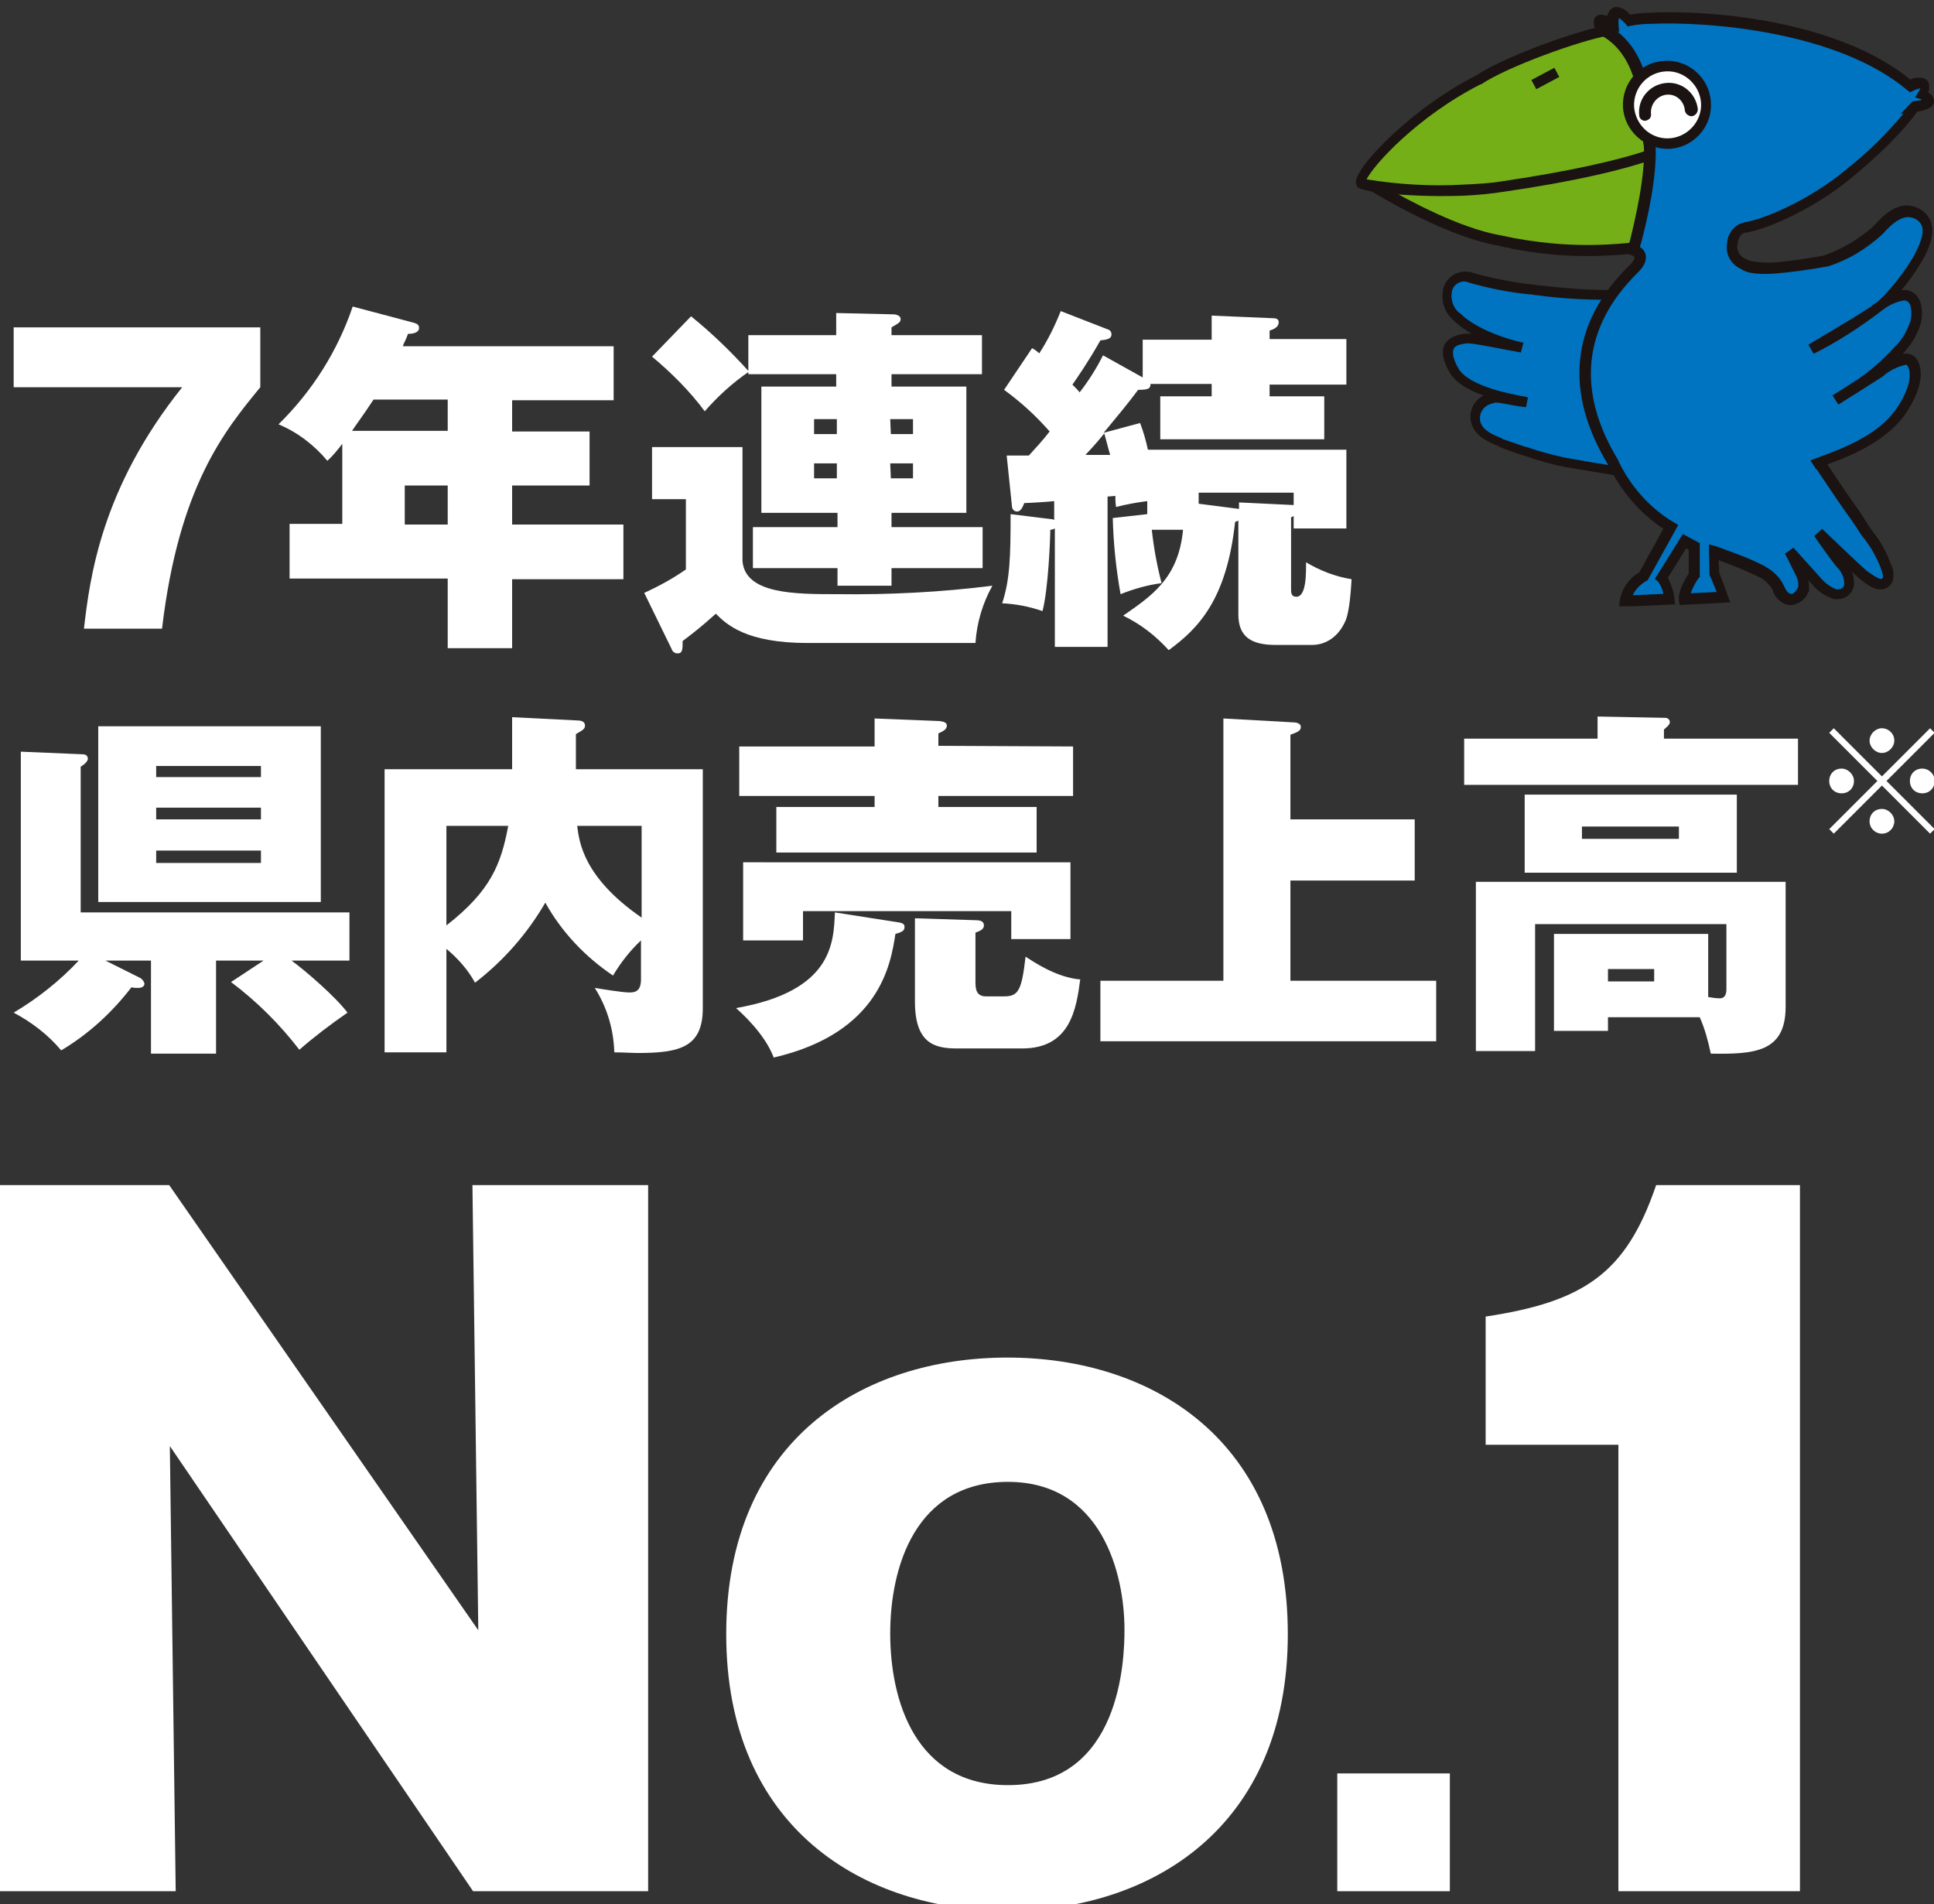
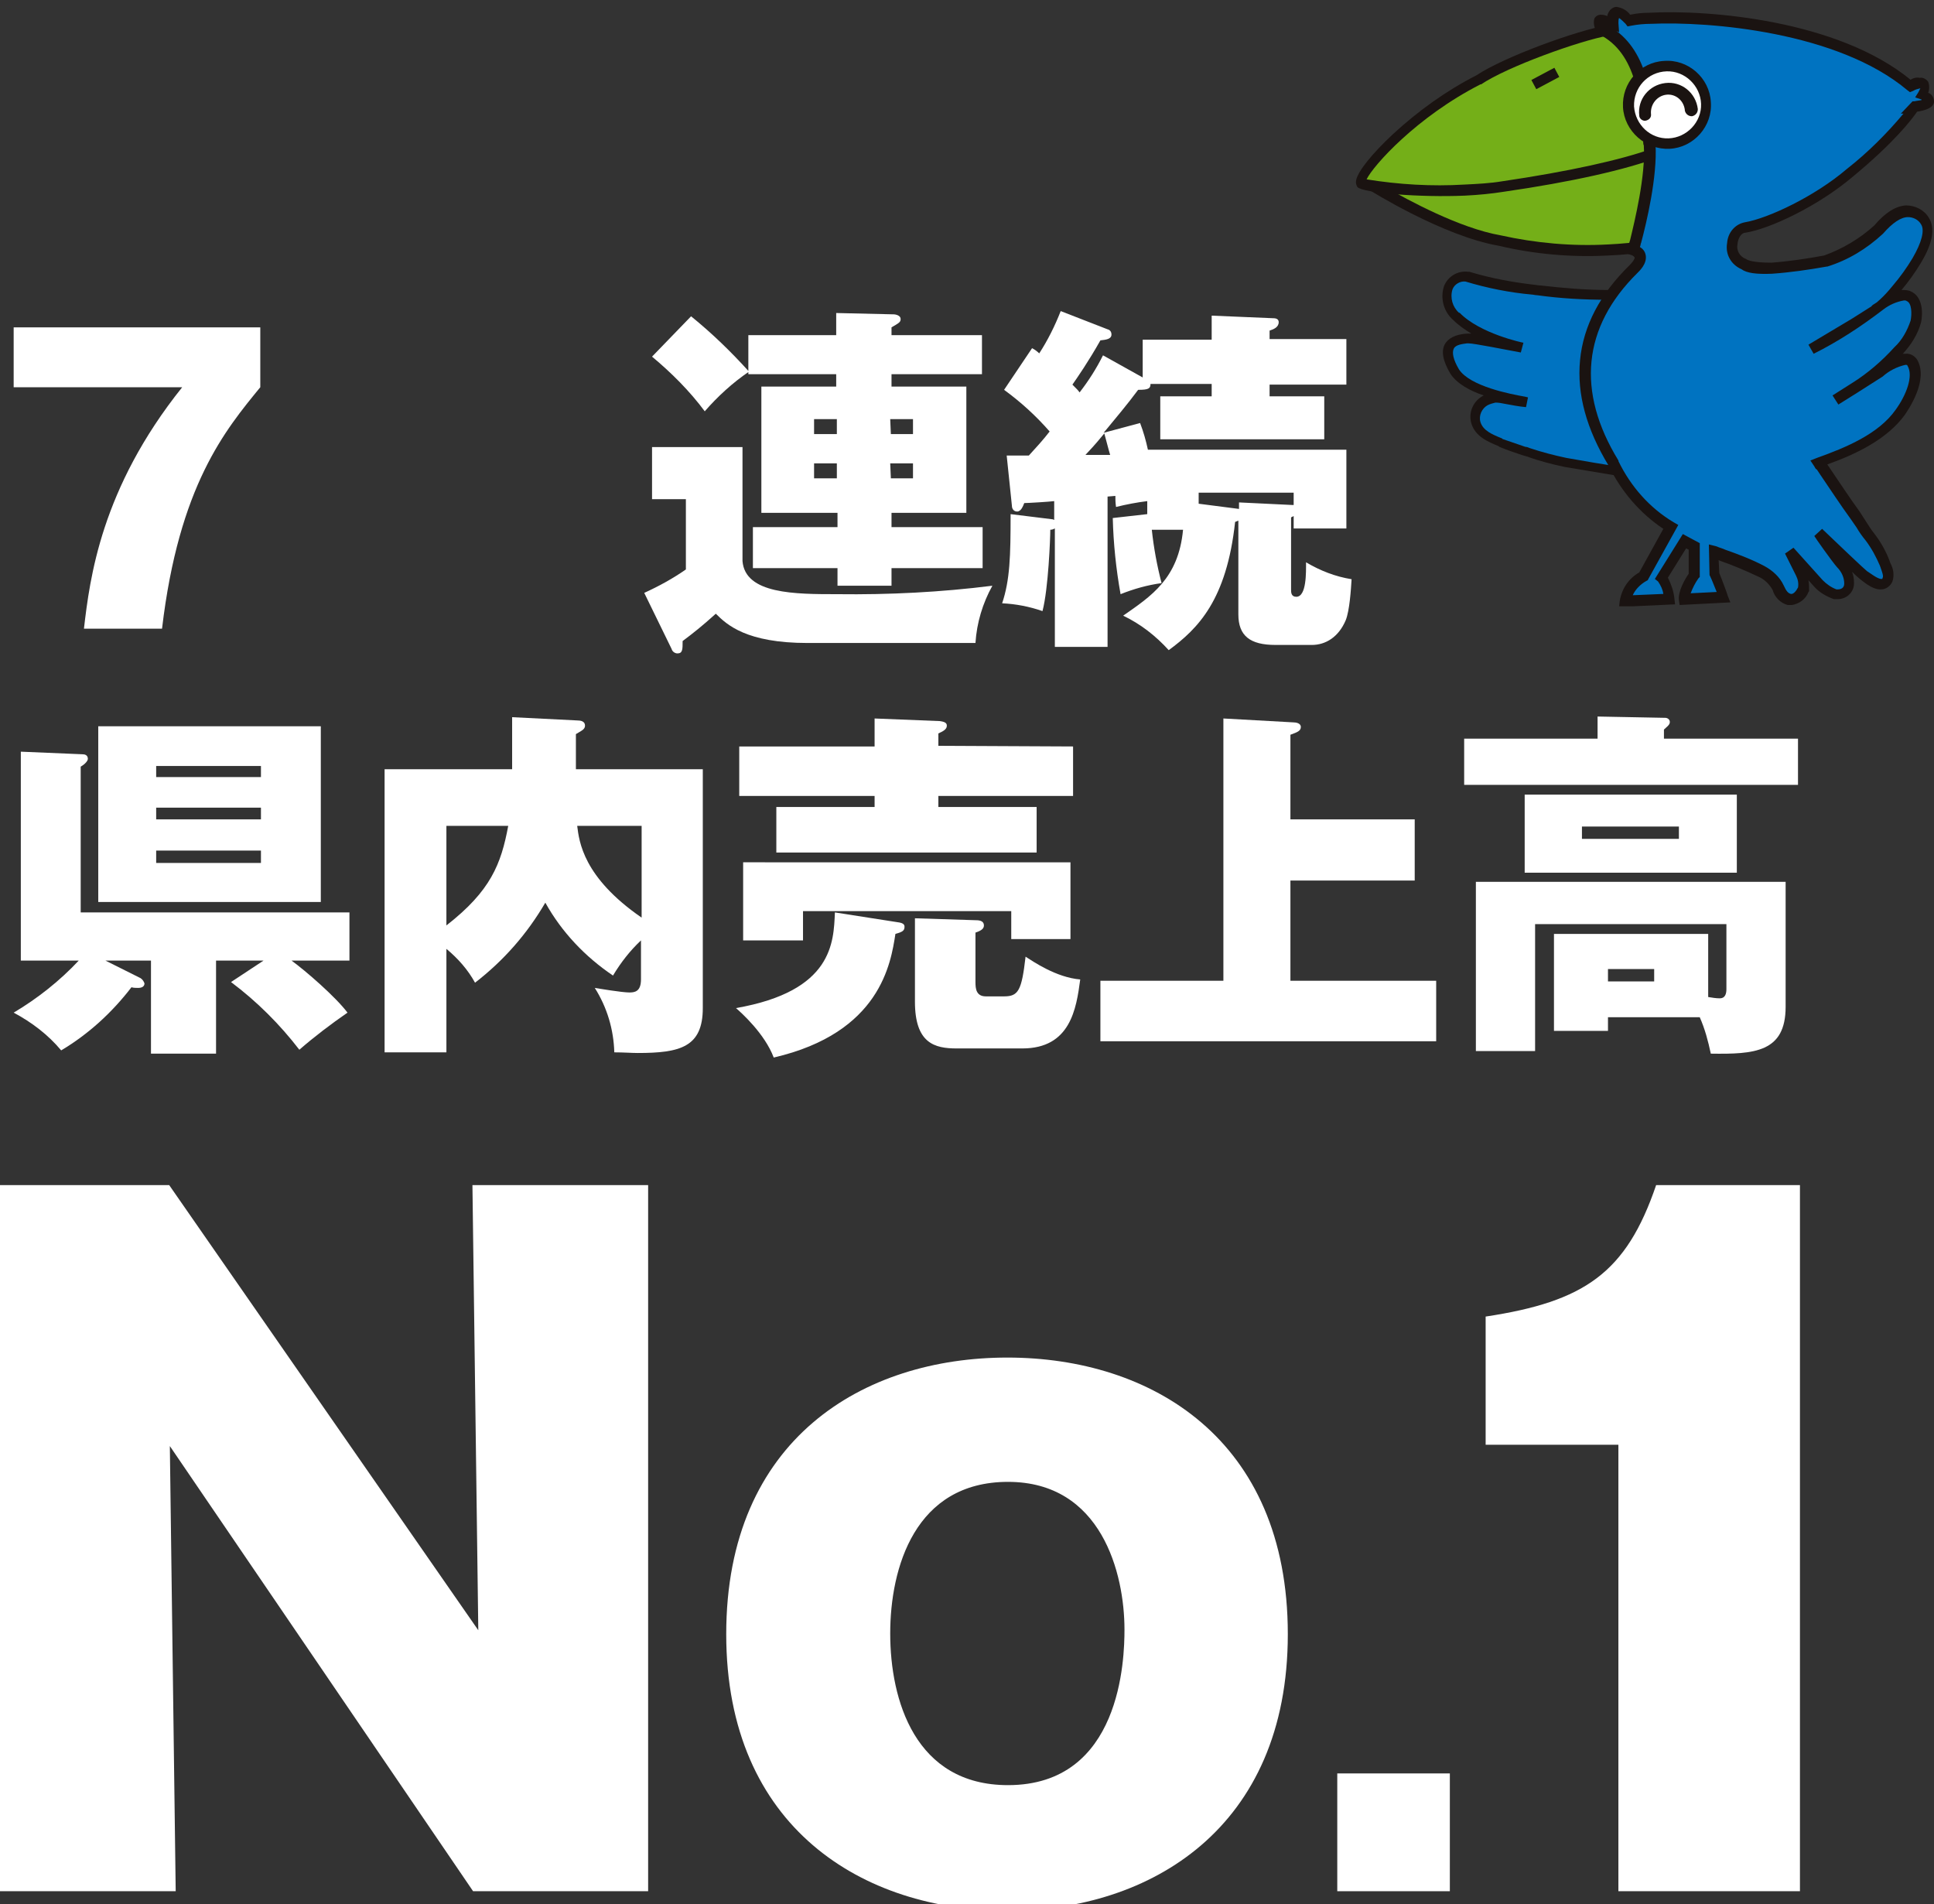
<svg xmlns="http://www.w3.org/2000/svg" xmlns:xlink="http://www.w3.org/1999/xlink" version="1.1" id="レイヤー_1" x="0px" y="0px" viewBox="0 0 297.2 292.6" style="enable-background:new 0 0 297.2 292.6;" xml:space="preserve">
  <rect x="0" y="0" width="297.2" height="292.6" fill="#333333" stroke="none" />
  <style type="text/css">
	.st0{fill:#FFFFFF;}
	.st1{clip-path:url(#SVGID_2_);}
	.st2{fill:#0073C1;}
	.st3{fill:#1A1311;}
	.st4{fill:#74AF18;}
	.st5{fill:none;}
</style>
  <path id="パス_2" class="st0" d="M1115,572c0,91.7-64.7,130.7-132.4,130.7c-68.1,0-132.8-39-132.8-130.7  c0-92.1,64.7-130.7,132.8-130.7C1050.2,441.3,1115,479.9,1115,572 M982.6,643.4c53.5,0,55.2-59.8,55.2-73.5  c0-26.6-10.8-69.7-55.2-69.7c-44,0-55.6,40.7-55.6,71.8C927,603.2,938.6,643.4,982.6,643.4" />
  <rect id="長方形_1" x="1138.2" y="638" class="st0" width="53.1" height="55.6" />
-   <path id="パス_3" class="st0" d="M1271,693.6V482.8h-62.7v-60.6c46.9-7.1,66.4-20.8,80.5-62.2h68.1v333.7H1271z" />
  <g>
    <g id="グループ_156" transform="translate(259.606 107.961)">
      <g>
        <defs>
          <rect id="SVGID_1_" x="-51.3" y="-107" width="89" height="92.2" />
        </defs>
        <clipPath id="SVGID_2_">
          <use xlink:href="#SVGID_1_" style="overflow:visible;" />
        </clipPath>
        <g id="グループ_155" transform="translate(0 0)" class="st1">
          <path id="パス_793" class="st2" d="M-10.8-62.9c-2.6,0.7-11.2-0.4-13.1-0.6c-3.5-0.3-6.9-1-10.2-2c-3.8-0.2-3.9,4.3-1.7,6.1      c3.3,3.4,10.2,4.8,10.2,4.8s-7.1-1.4-8.2-1.4c-3,0-4.4,1.5-2.3,5.1c2,3.1,8.8,4.2,11.1,4.6c-4.1-0.4-4.4-1.2-6.4-0.3      c-1.3,0.6-1.9,2.1-1.5,3.5c0.5,1.7,2.3,2.4,3.9,3.1c1.4,0.6,2.8,1,4.3,1.5c1.9,0.7,3.8,1.2,5.7,1.6c3.1,0.6,6.3,1.1,9.5,1.6      L-10.8-62.9z" />
          <path id="パス_794" class="st3" d="M-8.7-34.5L-10-63.9l-1,0.3c-0.5,0.1-1,0.2-1.4,0.2c-3.5,0-7-0.3-10.5-0.7      c-0.4,0-0.7-0.1-0.9-0.1h0c-3.4-0.4-6.7-1-10-2l-0.1,0H-34c-1.6-0.2-3.1,0.7-3.7,2.2c-0.6,1.8-0.1,3.9,1.4,5.2      c0.8,0.8,1.8,1.5,2.8,2.1c-0.1,0-0.2,0-0.2,0h0c-0.1,0-0.3,0-0.4,0c-2.1,0.1-3,0.9-3.4,1.5c-0.7,1.1-0.4,2.7,0.8,4.7l0,0      c1,1.5,3,2.6,5.1,3.3c-1.6,0.8-2.4,2.6-1.9,4.3c0.6,2,2.5,2.8,4.2,3.5l0.1,0.1c1.2,0.5,2.4,0.9,3.6,1.3l0.7,0.2      c1.9,0.7,3.9,1.2,5.8,1.6c3,0.5,6,1,9,1.5L-8.7-34.5z M-11.5-62l1.1,25.8c-2.8-0.4-5.7-0.9-8.5-1.4c-1.9-0.4-3.8-0.9-5.6-1.5      c-0.2-0.1-0.5-0.2-0.7-0.2c-1.2-0.4-2.3-0.8-3.5-1.2l-0.1-0.1c-1.5-0.6-2.9-1.2-3.3-2.5c-0.3-1,0.2-2.1,1.1-2.6      c0.4-0.2,0.8-0.3,1.2-0.4c0.5,0,1,0.1,1.5,0.2c1.1,0.2,2.1,0.4,3.2,0.5l0.3-1.5l-0.4-0.1c-2.3-0.4-8.5-1.6-10.2-4.2      c-0.9-1.5-1.1-2.6-0.8-3.2c0.3-0.6,1.3-0.7,2-0.8c0.1,0,0.2,0,0.3,0c0.8,0,5.3,0.9,8,1.4l0.4-1.5c-0.1,0-6.7-1.4-9.8-4.6l-0.1,0      c-1-0.9-1.4-2.3-1-3.6c0.3-0.8,1.2-1.3,2-1.2c3.3,1,6.8,1.7,10.2,2c0.2,0,0.5,0.1,0.8,0.1c3.6,0.5,7.2,0.7,10.8,0.7      C-12.1-62-11.8-62-11.5-62" />
          <path id="パス_795" class="st4" d="M-5.6-70.3c-7.8,1.3-15.9,1.1-23.6-0.7c-8.6-1.5-19.9-8.6-19.9-8.6l45.8-8.7L-5.6-70.3z" />
          <path id="パス_796" class="st3" d="M-12.5-68.7L-12.5-68.7c2.4-0.1,4.7-0.3,7-0.8l0.6-0.1l2.5-19.7L-51.2-80l1.8,1.1      c0.5,0.3,11.5,7.2,20.1,8.7C-23.8-68.9-18.1-68.4-12.5-68.7 M-6.3-71c-2.1,0.3-4.1,0.5-6.2,0.6l0,0c-5.5,0.3-11.1-0.2-16.5-1.4      l0,0c-6.3-1.1-14.2-5.4-17.7-7.4l42.5-8.1L-6.3-71z" />
          <path id="パス_797" class="st4" d="M-12.5-103.3c-4.8,0.8-16,5-19.9,7.6c-11.2,5.7-18.8,14.8-18,15.9      c0.7,0.6,12.2,1.9,21.8,0.5c9.6-1.4,18.4-3.3,23.6-5.2C-2.8-86-8-103.8-12.5-103.3" />
          <path id="パス_798" class="st3" d="M-34.5-77.9c2.1-0.1,4.1-0.3,6-0.6c10.4-1.5,18.8-3.4,23.8-5.3l0.1,0l0.1,0      c0.8-0.5,1.1-1.8,0.8-4.1c-0.3-2.1-0.7-4.2-1.4-6.2c-0.8-2.4-3.6-10.2-7.2-10c-0.1,0-0.1,0-0.2,0l0,0c-4.8,0.8-16,4.9-20.2,7.7      c-4.7,2.4-9,5.5-12.9,9.1c-3.1,2.9-5.3,5.6-5.6,7c-0.1,0.4,0,0.8,0.2,1.1l0,0l0,0C-50-78.3-41.4-77.6-34.5-77.9 M-5.5-85.2      c-4.9,1.8-13.1,3.6-23.3,5.1c-1.8,0.3-3.7,0.4-5.8,0.5c-5,0.3-10,0-15-0.8c1-2.1,7.7-9.6,17.5-14.6L-32-95      c4-2.7,15.1-6.7,19.6-7.5c1-0.1,2.4,1.5,3.7,4.2c1.2,2.6,2.2,5.3,2.8,8.2C-5.1-86.9-5.3-85.5-5.5-85.2" />
          <path id="パス_799" class="st2" d="M33.8-94.8c-12.9-10.9-38.5-11.1-43.2-10.1c-2.7-3.1-2.5,0.5-2.5,0.5      c-3.3-1.6-1.6,0.9-1.6,0.9c6.7,3.2,6.9,12.1,7.3,17.8c0.4,5.8-2.2,14.6-2.5,16.2c2.4,0.9,0,3,0,3c-8.8,8.6-9.7,19-3.1,29.8      c1.9,4.1,5,7.5,8.8,9.8l-4.2,7.6c0,0-2.6,1.3-2.7,3.8l6.8-0.3c-0.4-2.5-1.2-3.3-1.2-3.3l3.5-5.6L0.8-24l0,4.4      c0,0-1.7,2.3-1.5,3.7l6-0.3c0,0-0.8-2.4-1.3-3.5l-0.1-3.3c2.5,0.8,4.9,1.8,7.3,2.9c1.1,0.5,2.1,1.4,2.6,2.5      c0.3,0.8,0.7,1.6,1.7,1.8c1.1,0.2,1.7-0.8,2.1-1.6c0.1-0.8-0.1-1.7-0.4-2.4l-1.7-3.4l4.3,4.8c0.7,0.7,1.6,1.3,2.6,1.7      c0.9,0.2,1.9-0.4,2.1-1.3c0-0.1,0-0.2,0-0.4c0-1.1-0.5-2.2-1.3-3c-0.7-0.9-3.4-4.8-3.4-4.8s6.4,6.1,7,6.6c0.9,0.7,3,2.4,3.8,0.7      c0.3-0.7-0.2-1.8-0.4-2.5c-0.5-1.5-1.3-2.9-2.3-4.1c-0.8-1.1-1.5-2.2-2.3-3.3c-1.6-2.2-3.1-4.5-4.6-6.7c-0.3-0.5-0.7-1-1-1.5      c4.6-1.6,9.7-3.8,12.5-7.7c1.4-1.9,3.1-5.4,1.8-7.6c-0.6-1.1-2.9-0.1-5,1.4c-1.7,1.1-6.8,4.3-6.8,4.3l3-1.9      c2.5-1.5,4.8-3.4,6.7-5.7c1.2-1.3,2.1-2.8,2.6-4.5c0.2-1.1,0.3-3.3-1.1-3.9c-1.8-0.7-5.3,2.1-5.3,2.1l-3,2.2l-6.8,4      c0,0,9.5-4.9,12.6-8.8c1.3-1.6,2.5-3.2,3.6-5c0.9-1.5,2.3-4.4,1.3-6c0,0-2.4-4.2-7.2,1.3c-2.3,2.2-5.1,3.8-8.1,4.8      c0,0-10.5,2.2-12.5,0.5c-2.8-1.1-1.9-5.4,0.2-5.6c3.7-0.6,11-4,16.1-8.4c7.9-6.6,10-10.3,9.9-10.2c4.3-0.6,1.2-1.8,1.2-1.8      S37.5-96.6,33.8-94.8" />
          <path id="パス_800" class="st3" d="M15.8-15c1.1-0.2,2.1-0.9,2.5-2l0.1-0.1l0-0.2c0-0.5,0-1-0.1-1.5l0.9,1      c0.8,0.9,1.9,1.5,3,1.9l0.1,0c0.2,0,0.3,0,0.5,0c1.4,0,2.5-1.1,2.5-2.4c0,0,0,0,0-0.1c0-0.6-0.1-1.2-0.3-1.7      c0.6,0.6,1.1,1,1.2,1.1l0,0c1,0.8,2.2,1.7,3.3,1.6c0.7,0,1.4-0.5,1.7-1.2c0.3-0.9,0.2-1.9-0.3-2.8c0-0.1-0.1-0.2-0.1-0.3      c-0.6-1.6-1.4-3-2.4-4.3c-0.5-0.6-0.9-1.3-1.3-1.9c-0.3-0.5-0.6-0.9-0.9-1.4c-1.6-2.2-3.1-4.5-4.6-6.7c-0.1-0.2-0.3-0.4-0.4-0.6      c4.5-1.6,9.2-3.9,11.9-7.6c0.6-0.9,3.7-5.4,1.9-8.5c-0.4-0.6-1.1-1-1.8-0.9c-0.1,0-0.3,0-0.4,0l0,0c1.3-1.4,2.3-3,2.8-4.8      c0.3-1.4,0.3-4-1.6-4.8c-0.4-0.2-0.9-0.2-1.4-0.2c1.1-1.3,2.1-2.7,3-4.2c1.8-3,2.2-5.3,1.2-6.9c-0.7-1.2-2.1-1.9-3.5-1.9      c-1.6,0.1-3.2,1.1-4.9,3.1c-2.2,2-4.9,3.6-7.7,4.6c-2.7,0.5-5.4,0.9-8.1,1.1C9.7-67.6,9-68,8.8-68.1l-0.1-0.1l-0.1,0      c-0.9-0.4-1.4-1.3-1.2-2.3c0.1-0.9,0.6-1.7,1.2-1.7h0c3.8-0.6,11.2-4.1,16.5-8.6c6.3-5.2,9-8.7,9.9-10c1.3-0.2,2.5-0.6,2.6-1.5      c0-0.6-0.3-1.2-0.9-1.4c0.2-0.5,0.2-1.2,0-1.7c-0.3-0.4-0.8-0.7-1.3-0.6C35-96.1,34.4-96,34-95.7C22.8-104.9,2.9-106.5-6.2-106      c-1,0-1.9,0.1-2.9,0.3c-0.5-0.7-1.3-1.1-2.1-1.2c-0.4,0-0.7,0.2-1,0.5c-0.2,0.3-0.4,0.6-0.4,0.9c-0.3-0.1-0.6-0.2-1-0.2      c-0.4,0-0.8,0.2-1,0.6c-0.2,0.7,0,1.5,0.4,2.1l0.1,0.2l0.2,0.1c5.9,2.9,6.4,10.6,6.8,16.3c0,0.3,0,0.6,0.1,0.8      C-6.7-81-8.4-74-9.1-71.1c-0.2,0.6-0.3,1.1-0.3,1.4L-9.6-69l0.6,0.2c0.4,0.1,0.5,0.3,0.6,0.4c0,0.3-0.4,0.8-0.8,1.2l0,0      c-4.5,4.4-7.1,9.3-7.6,14.6c-0.5,5.2,1,10.6,4.4,16.2c1.9,3.9,4.8,7.3,8.4,9.7L-7.7-20c-1.6,0.9-2.7,2.5-3,4.4l-0.1,0.9l8.6-0.4      L-2.3-16c-0.1-1.1-0.5-2.2-1-3.2l2.8-4.5l0.4,0.2l0,3.7c-0.5,0.7-1.7,2.7-1.5,4.1l0.1,0.7l7.8-0.4l-0.4-1c0-0.1-0.8-2.3-1.3-3.5      l-0.1-2l0.2,0.1c2,0.7,3.9,1.5,5.8,2.4c1,0.4,1.8,1.2,2.3,2.1c0.3,1.1,1.2,2,2.3,2.3C15.5-15,15.6-15,15.8-15 M16.7-17.7      c-0.3,0.6-0.7,1-1,1c0,0-0.1,0-0.1,0c-0.4-0.1-0.7-0.4-1.1-1.3c-0.6-1.3-1.7-2.3-3-3c-1.9-1-4-1.8-6-2.5      c-0.4-0.2-0.9-0.3-1.3-0.5L3-24.3l0.1,4.7l0.1,0.2c0.3,0.6,0.7,1.7,1,2.4l-4,0.2c0.3-0.8,0.7-1.6,1.2-2.3l0.2-0.2l0-5.2L-1-25.9      L-5.3-19l0.5,0.4c0.4,0.6,0.7,1.2,0.8,1.9l-4.7,0.2c0.4-0.9,1.2-1.7,2.1-2.2l0.2-0.1l0.1-0.2l4.6-8.3l-0.7-0.4      c-3.7-2.2-6.6-5.5-8.5-9.4l0-0.1c-6.5-10.6-5.5-20.5,2.9-28.8c0.3-0.3,1.5-1.4,1.3-2.7c-0.1-0.6-0.4-1-0.9-1.3      c0.1-0.2,0.1-0.5,0.2-0.7c0.8-3,2.5-10.1,2.2-15.1c0-0.3,0-0.5-0.1-0.8c-0.3-5.2-0.8-12.8-5.9-16.6l0.4,0.2l-0.1-1.4      c0-0.3,0-0.6,0.1-0.8c0.4,0.3,0.7,0.6,1,0.9l0.3,0.4l0.5-0.1c1-0.2,2.1-0.3,3.1-0.3c8.9-0.4,28.7,1.2,39.4,10.2l0.4,0.3l0.5-0.2      c0.3-0.2,0.7-0.3,1.1-0.4c-0.1,0.2-0.2,0.4-0.3,0.6l-0.5,0.8l0.9,0.3c0,0,0.1,0,0.1,0.1c-0.3,0.1-0.7,0.1-1.1,0.2l-0.3,0      l-1.8,1.9l0.4,0c-2.6,3.1-5.5,6-8.7,8.5c-4.9,4.2-12.1,7.6-15.7,8.2c-1.5,0.3-2.6,1.6-2.7,3.2c-0.3,1.7,0.6,3.3,2.2,4      c0.8,0.6,2.3,0.8,4.7,0.7c2.8-0.2,5.6-0.6,8.4-1.1l0.1,0c3.2-1,6-2.7,8.5-5l0.1-0.1c1.4-1.6,2.7-2.5,3.8-2.5      c0.8,0,1.6,0.4,2,1.1c0.6,0.9,0.1,2.8-1.3,5.2c-0.9,1.5-1.9,2.9-3.1,4.3l-0.5,0.6c-0.6,0.7-1.2,1.3-1.9,1.9      c-0.5,0.3-0.8,0.5-0.8,0.6L25-59l-6.7,4l0.8,1.4c3.8-1.9,7.3-4.2,10.7-6.8c0.9-0.7,2-1.2,3.2-1.4c0.1,0,0.3,0,0.4,0.1      c0.8,0.3,0.8,2,0.6,3c-0.5,1.5-1.3,3-2.5,4.1c-1.9,2.1-4.1,4-6.5,5.5l-3,1.9l0.9,1.4c0.2-0.1,5.1-3.2,6.8-4.3l0,0      c1-0.9,2.2-1.5,3.5-1.8c0.1,0,0.3,0,0.3,0.1c1,1.6-0.2,4.6-1.8,6.8c-2.6,3.7-7.6,5.8-12.1,7.4l-1,0.4l0.6,0.9      c0.1,0.2,0.2,0.4,0.4,0.5c0.2,0.3,0.4,0.6,0.6,0.9c1.5,2.2,3,4.5,4.6,6.7c0.3,0.4,0.6,0.9,0.9,1.3c0.4,0.7,0.9,1.4,1.4,2      c0.9,1.2,1.6,2.5,2.2,3.9c0,0.1,0.1,0.2,0.1,0.3c0.1,0.3,0.5,1.3,0.3,1.5C29.7-19,29.6-19,29.5-19c-0.6,0-1.7-0.9-2.2-1.2l0,0      c-0.4-0.3-4.4-4.1-6.9-6.5l-1.2,1.1c0.1,0.2,2.7,3.9,3.5,4.8c0.7,0.7,1.1,1.6,1.1,2.5c0,0.7-0.5,0.9-1,0.9c-0.1,0-0.2,0-0.2,0      c-0.8-0.3-1.5-0.8-2.1-1.4L16-23.8l-1.3,0.9l1.7,3.4C16.7-18.9,16.8-18.3,16.7-17.7" />
          <rect id="長方形_780" x="-24.1" y="-96.7" transform="matrix(0.883 -0.47 0.47 0.883 42.453 -21.609)" class="st3" width="4" height="1.6" />
          <path id="パス_801" class="st0" d="M-9.3-91.6c0.1,3.3,2.9,6,6.2,5.9c3.3-0.1,6-2.9,5.9-6.2c-0.1-3.3-2.9-6-6.2-5.9      c0,0-0.1,0-0.1,0C-6.9-97.7-9.5-94.9-9.3-91.6C-9.3-91.6-9.3-91.6-9.3-91.6" />
          <path id="パス_802" class="st3" d="M-3-85.1c3.7-0.2,6.6-3.5,6.3-7.2c-0.2-3.7-3.5-6.6-7.2-6.3c-3.7,0.2-6.5,3.4-6.3,7.1      C-10-87.8-6.7-84.9-3-85.1 M-3.5-97c2.8-0.1,5.2,2.2,5.3,5s-2.2,5.2-5,5.3c-2.8,0.1-5.1-2.1-5.3-4.9C-8.6-94.5-6.4-96.9-3.5-97" />
          <path id="パス_803" class="st3" d="M-6.8-89.4L-6.8-89.4c0.6-0.1,1-0.5,0.9-1.1c0,0,0,0,0,0C-6-91.9-5-93.2-3.6-93.4      c1.4-0.2,2.7,0.8,2.9,2.3c0,0,0,0,0,0.1c0.1,0.5,0.5,0.9,1.1,0.9c0.5-0.1,0.9-0.5,0.9-1.1l0,0c-0.3-2.5-2.5-4.3-5-4      c-2.5,0.3-4.3,2.5-4,5C-7.7-89.8-7.3-89.4-6.8-89.4" />
        </g>
      </g>
    </g>
    <rect x="0.1" y="47.1" class="st5" width="297.2" height="246.5" />
-     <path id="パス_6827" class="st0" d="M281.8,128.1l-0.7-0.7l7.4-7.4l-7.4-7.4l0.7-0.7l7.4,7.4l7.4-7.4l0.7,0.7l-7.4,7.4l7.4,7.4   l-0.7,0.7l-7.4-7.4L281.8,128.1z M284.9,120c0,1.1-0.8,1.9-1.9,1.9c-1.1,0-1.9-0.8-1.9-1.9s0.8-1.9,1.9-1.9c0,0,0,0,0,0   C284,118.1,284.9,119,284.9,120 M291.1,113.8c0,1-0.9,1.9-1.9,1.9c-1,0-1.9-0.9-1.9-1.9c0-1,0.9-1.9,1.9-1.9   C290.2,111.9,291.1,112.7,291.1,113.8C291.1,113.8,291.1,113.8,291.1,113.8 M291.1,126.2c0,1-0.8,1.9-1.9,1.9c-1,0-1.9-0.8-1.9-1.9   s0.8-1.9,1.9-1.9c0,0,0,0,0,0C290.2,124.3,291.1,125.2,291.1,126.2C291.1,126.2,291.1,126.2,291.1,126.2 M297.3,120   c0,1.1-0.8,1.9-1.9,1.9c-1.1,0-1.9-0.8-1.9-1.9c0-1.1,0.8-1.9,1.9-1.9C296.4,118.1,297.3,118.9,297.3,120" />
    <path id="パス_6828" class="st0" d="M72.7,290.6l-46.6-68.4l0.9,68.4h-27V182.1h26l47.5,68.4l-0.9-68.4h27v108.5H72.7z" />
    <path id="パス_6829" class="st0" d="M197.9,251.1c0,29.8-21.1,42.5-43.1,42.5c-22.1,0-43.2-12.7-43.2-42.5   c0-30,21.1-42.5,43.2-42.5C176.9,208.6,197.9,221.1,197.9,251.1 M154.9,274.3c17.4,0,17.9-19.4,17.9-23.9c0-8.6-3.5-22.7-17.9-22.7   c-14.3,0-18.1,13.2-18.1,23.3C136.8,261.2,140.6,274.3,154.9,274.3" />
    <rect id="長方形_1070" x="205.5" y="272.5" class="st0" width="17.3" height="18.1" />
    <path id="パス_6830" class="st0" d="M248.7,290.6v-68.6h-20.4v-19.7c15.2-2.3,21.6-6.7,26.2-20.2h22.1v108.5L248.7,290.6z" />
-     <path id="パス_6832" class="st0" d="M78.7,66.3h11.9v8.3H78.7v6h17.1v8.4H78.7v10.6h-9.9V88.9H44.5v-8.4h8.1V68.2   c-0.7,0.9-1.4,1.8-2.3,2.6c-2-2.4-4.6-4.4-7.5-5.6c5.2-5.1,9.1-11.3,11.4-18.1l9.4,2.5c0.3,0.1,0.8,0.2,0.8,0.8   c0,0.5-0.5,0.9-1.7,0.9c-0.4,1.1-0.6,1.3-0.8,1.9h32.4v8.3H78.7V66.3z M68.8,61.4H57.4c-1.5,2.3-3,4.3-3.3,4.8h14.7V61.4z    M68.8,74.6h-6.6v6h6.6V74.6z" />
    <path id="パス_6833" class="st0" d="M114.1,68.8v17.4c0.4,5.1,8.1,5.1,14.6,5.1c7.9,0.1,15.9-0.3,23.8-1.3   c-1.5,2.7-2.4,5.7-2.6,8.8h-25.8c-9.4,0-12.4-2.8-14.1-4.5c-2.1,1.9-3.5,3-5.1,4.2c0,1.3,0,1.9-0.8,1.9c-0.4,0-0.8-0.3-0.9-0.7   L99,91.1c2.2-1,4.4-2.2,6.4-3.6V76.7h-5.2v-8H114.1z M106.2,48.6c3.2,2.6,6.1,5.4,8.9,8.5c-2.5,1.7-4.8,3.8-6.8,6.1   c-2.3-3.1-5.1-5.9-8.1-8.4L106.2,48.6z M128.6,48.1l8.7,0.2c0.4,0,1.1,0.2,1.1,0.7s-0.2,0.6-1.4,1.3v1.2h13.9v6h-13.9v1.9h11.5   v19.4h-11.5V81h14v6.3h-14V90h-8.3v-2.7h-13V81h13v-2.2H117V59.4h11.5v-1.9h-13.5v-6h13.5V48.1z M128.6,64.4h-3.5v2.3h3.5   L128.6,64.4z M128.6,71.2h-3.5v2.3h3.5L128.6,71.2z M136.9,66.7h3.4v-2.3h-3.5L136.9,66.7z M136.9,73.5h3.4v-2.3h-3.5L136.9,73.5z" />
    <path id="パス_6834" class="st0" d="M206.9,69.1v12.1h-8.1v-1.9l-0.4,0.2v11.1c0,0.4,0,1.1,0.8,1.1c1.6,0,1.5-3.8,1.5-5.3   c2.2,1.3,4.5,2.2,7,2.6c-0.1,1.6-0.3,4.8-0.9,6.3c-1.1,2.6-3.1,3.8-5.2,3.8H196c-3.9,0-5.7-1.4-5.7-4.7V80   c-0.2,0.1-0.3,0.1-0.5,0.2c-1.3,12-5.7,16.4-10.2,19.7c-2-2.2-4.3-4-7-5.3c4.3-3,8.5-5.7,9.2-13.2H177c0.3,2.8,0.8,5.5,1.5,8.2   c-2.2,0.3-4.3,0.9-6.3,1.7c-0.7-3.9-1.1-7.8-1.2-11.7l5.3-0.6V77c-1.6,0.2-3.2,0.5-4.8,0.9c-0.1-0.8-0.1-1.1-0.1-1.7l-1.2,0.1v23.1   h-8.1V81.2c-0.2,0.1-0.4,0.2-0.7,0.2c0,1.3-0.3,9.1-1.2,12.5c-2-0.7-4.1-1.1-6.2-1.2c1.2-3.6,1.3-7.2,1.3-13.7l6.5,0.8l0.2,0.1V77   c-0.7,0.1-4.1,0.3-4.6,0.3c-0.2,0.5-0.5,1.3-1.1,1.3c-0.5,0-0.8-0.4-0.8-0.9l-0.8-7.7h3.4c1.1-1.2,2.2-2.4,3.2-3.7   c-2.1-2.4-4.4-4.5-7-6.4l4.3-6.4c0.4,0.2,0.8,0.5,1.1,0.8c1.3-2,2.4-4.2,3.3-6.5l7.2,2.8c0.4,0.1,0.6,0.4,0.6,0.8   c0,0.7-0.8,0.8-1.7,0.9c-1.8,3.2-3.6,5.8-4.3,6.8c0.7,0.7,0.9,0.9,1.1,1.2c1.4-1.8,2.6-3.7,3.6-5.7l6.1,3.4v-5.8h10.6v-3.7l9.5,0.4   c0.5,0,0.8,0.2,0.8,0.6c0,0.8-0.8,1.1-1.4,1.3v1.3h11.8v7h-11.8v1.8h8.4v6.6h-25.2v-6.6h7.9V59h-9.4c0,0.7-0.3,0.9-1.9,0.9   c-1.7,2.3-3.5,4.4-5.3,6.6l5.6-1.5c0.5,1.3,0.9,2.7,1.2,4.1L206.9,69.1z M166.8,69.9h3.8c-0.2-0.6-0.8-3-0.9-3.3   C167.9,68.8,167.6,69,166.8,69.9 M184.2,77.4l6.2,0.8v-1l8.3,0.4h0.1v-1.9h-14.6L184.2,77.4z" />
    <path id="パス_6835" class="st0" d="M3.2,147.6v-32.1l9.5,0.4c0.3,0,0.8,0.1,0.8,0.7c0,0.3-0.4,0.8-1.1,1.2v22.4h41.3v7.4h-8.9   c2.2,1.6,6.8,5.6,8.6,8c-2.6,1.8-5.1,3.7-7.4,5.7c-3-3.9-6.5-7.4-10.5-10.4l5-3.3h-7.3v14.3h-10v-14.3h-7l5.4,2.7   c0.3,0.2,0.5,0.5,0.6,0.8c0,0.7-0.8,0.7-1,0.7c-0.3,0-0.7,0-1-0.1c-3,3.9-6.6,7.2-10.8,9.7c-2-2.4-4.5-4.3-7.3-5.8   c3.7-2.2,7.1-4.9,10-8L3.2,147.6z M49.4,138.6H15.1v-27h34.2V138.6z M40.1,117.7H24v1.7h16.1V117.7z M24,125.9h16.1v-1.8H24V125.9z    M24,132.6h16.1v-1.9H24V132.6z" />
    <path id="パス_6836" class="st0" d="M108,118.2v36.7c0,6-3.5,6.9-10,6.9c-0.9,0-2.2-0.1-3.6-0.1c-0.1-3.5-1.1-6.9-3-9.9   c0.6,0.1,4.2,0.7,5.3,0.7c0.8,0,1.8-0.1,1.8-2v-6c-1.7,1.6-3.1,3.4-4.3,5.4c-4.3-2.9-7.9-6.7-10.4-11.2c-2.8,4.8-6.4,8.9-10.8,12.3   c-1.1-2-2.6-3.7-4.4-5.2v15.9h-9.5v-43.5h19.6v-8l10,0.5c0.5,0,1.2,0.1,1.2,0.8c0,0.6-0.6,0.8-1.4,1.3v5.4L108,118.2z M68.6,142.2   c6.8-5.3,8.4-9.4,9.5-15.3h-9.5V142.2z M88.7,126.9c0.3,2.4,0.9,7.9,9.9,14.1v-14.1H88.7z" />
    <path id="パス_6837" class="st0" d="M137.9,141.7c0.8,0.1,1.1,0.3,1.1,0.7c0,0.6-0.3,0.8-1.4,1.1c-0.7,4.5-2.3,15.2-18.7,19   c-1.4-3.7-5-6.9-5.8-7.6c14.9-2.6,15-10.1,15.2-14.7L137.9,141.7z M164.9,114.7v7.6h-20.7v1.7h15.1v7h-40v-7h15.1v-1.7h-20.8v-7.6   h20.8v-4.3l10,0.4c0.8,0.1,1.1,0.3,1.1,0.7c0,0.5-0.4,0.8-1.3,1.2v1.9L164.9,114.7z M164.5,132.5v11.8h-9.1V140h-32v4.5h-9.2v-12   L164.5,132.5z M150,141.4c0.7,0,1.2,0.2,1.2,0.8c0,0.5-0.4,0.8-1.3,1.1v7.6c0,1,0.1,2.2,1.6,2.2h2.8c2.2,0,2.7-0.9,3.3-6.1   c1.1,0.7,4.7,3.2,8.4,3.5c-0.6,4.5-1.5,10.6-8.9,10.6h-10.1c-3.4,0-6.4-0.8-6.4-7.2v-12.8L150,141.4z" />
    <path id="パス_6838" class="st0" d="M217.4,125.9v9.4h-19.1v15.4h22.4v9.3h-51.6v-9.3H188v-40.3l10.8,0.6c0.3,0,1.1,0.1,1.1,0.7   c0,0.6-0.5,0.8-1.6,1.2v13H217.4z" />
    <path id="パス_6839" class="st0" d="M245.5,113.4v-3.3l10.4,0.2c0.4,0,0.7,0.3,0.7,0.6c0,0,0,0,0,0.1c0,0.4-0.6,0.8-0.9,1.1v1.4   h20.6v7.1h-51.3v-7.1H245.5z M262.5,153.2c0.6,0.1,1.2,0.2,1.8,0.2c0.8,0,1-0.7,1-1.4v-10h-29.4v19.5h-9.1v-26h47.6v19.2   c0,7-4.8,7.3-11.5,7.2c-0.4-1.9-0.9-3.8-1.7-5.6h-14.1v2.1h-8.3v-14.9h23.7L262.5,153.2z M234.3,122.1h32.6v12h-32.6V122.1z    M243.1,128.9h14.9V127h-14.9L243.1,128.9z M247.1,150.8h7.1v-1.9h-7.1V150.8z" />
    <path id="パス_4" class="st0" d="M2.1,59.5v-9.2H40v9.2c-5.4,6.6-12.5,15.1-15.1,37.1h-12c0.9-7.7,2.6-21.5,15.1-37.1H2.1z" />
  </g>
</svg>